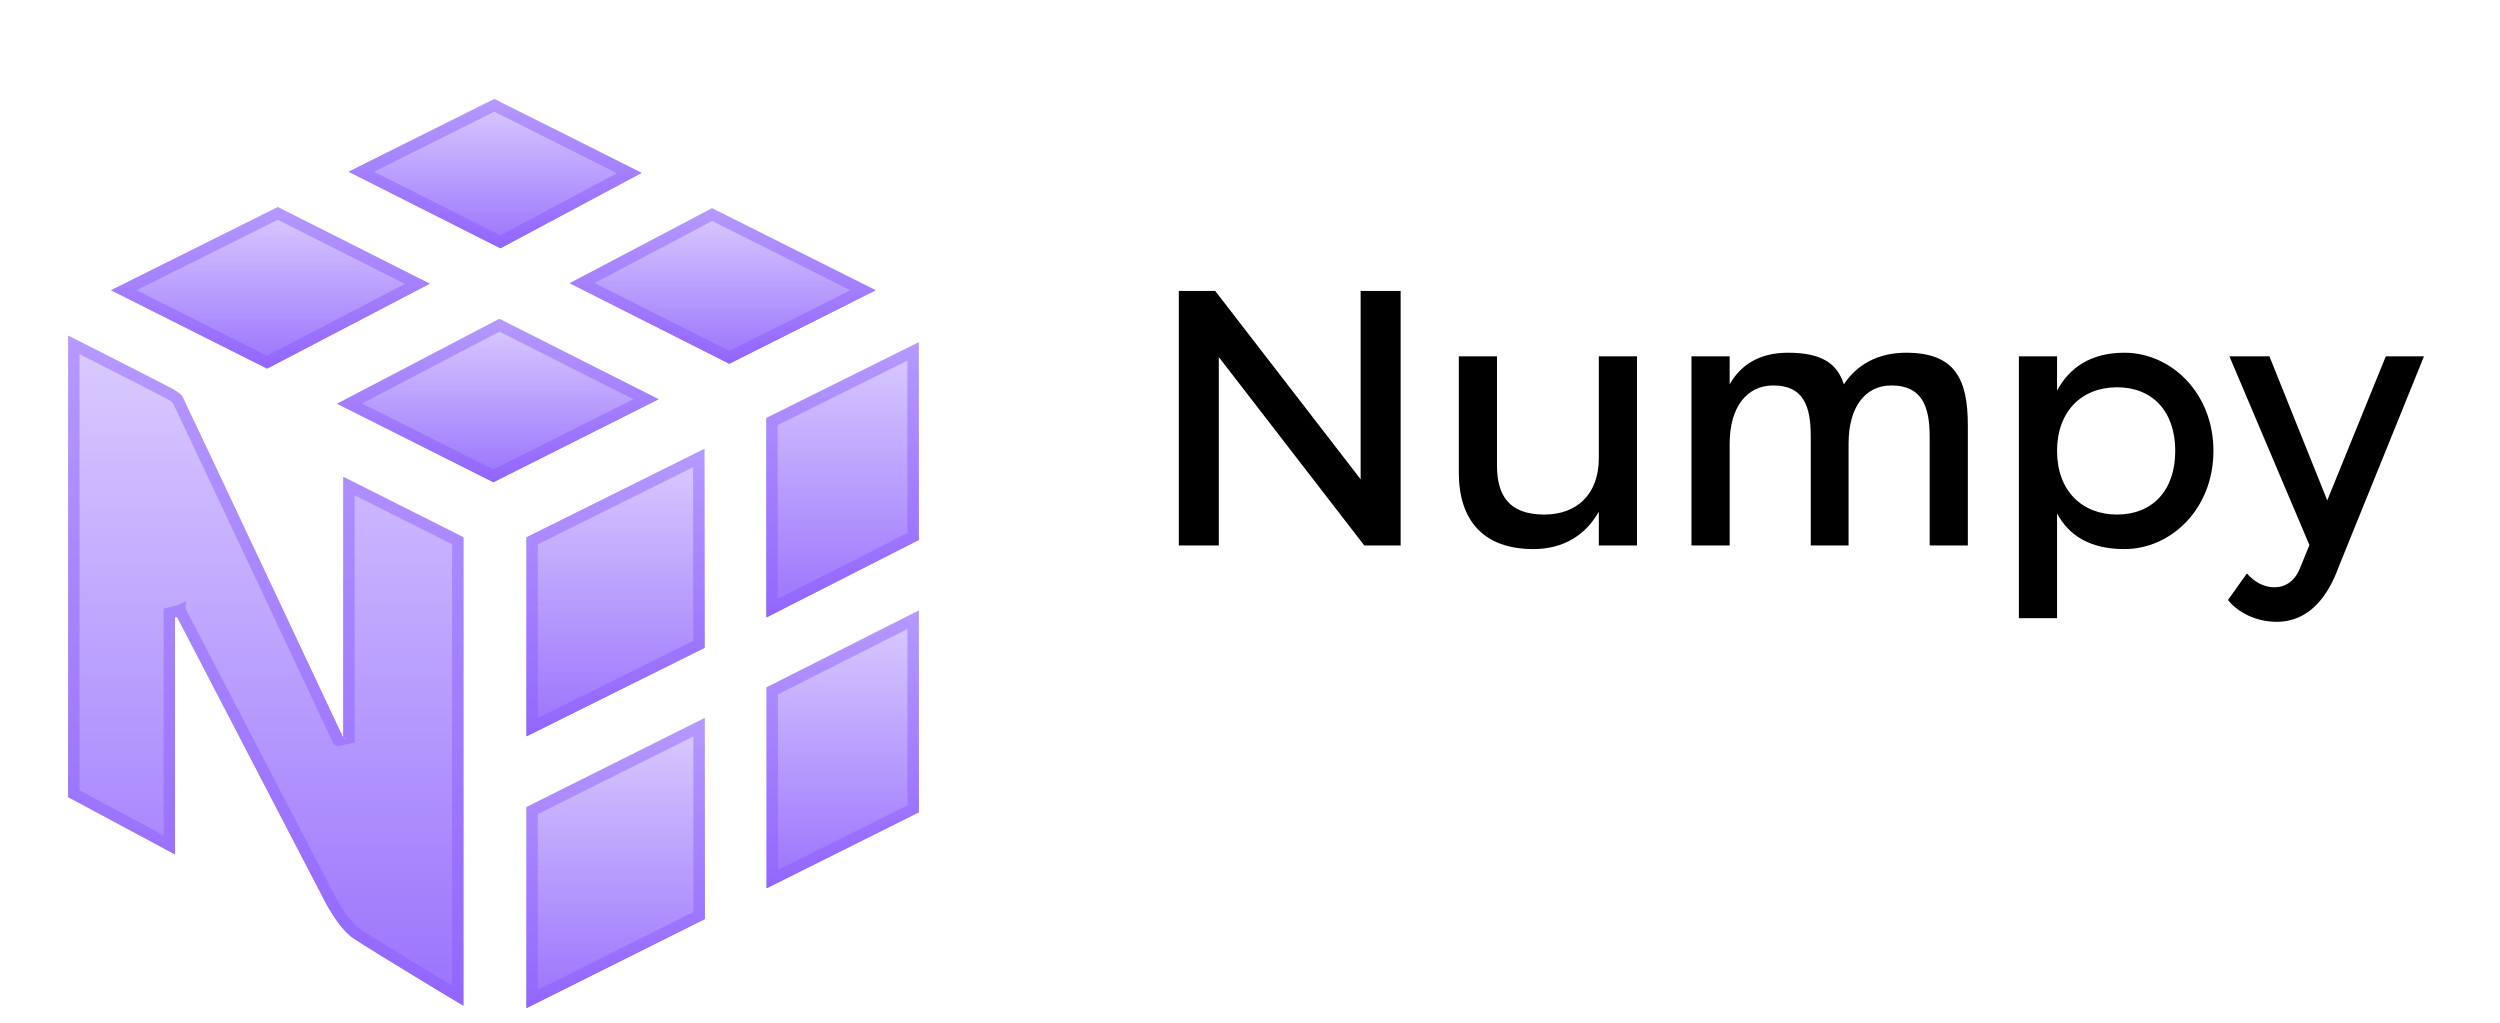
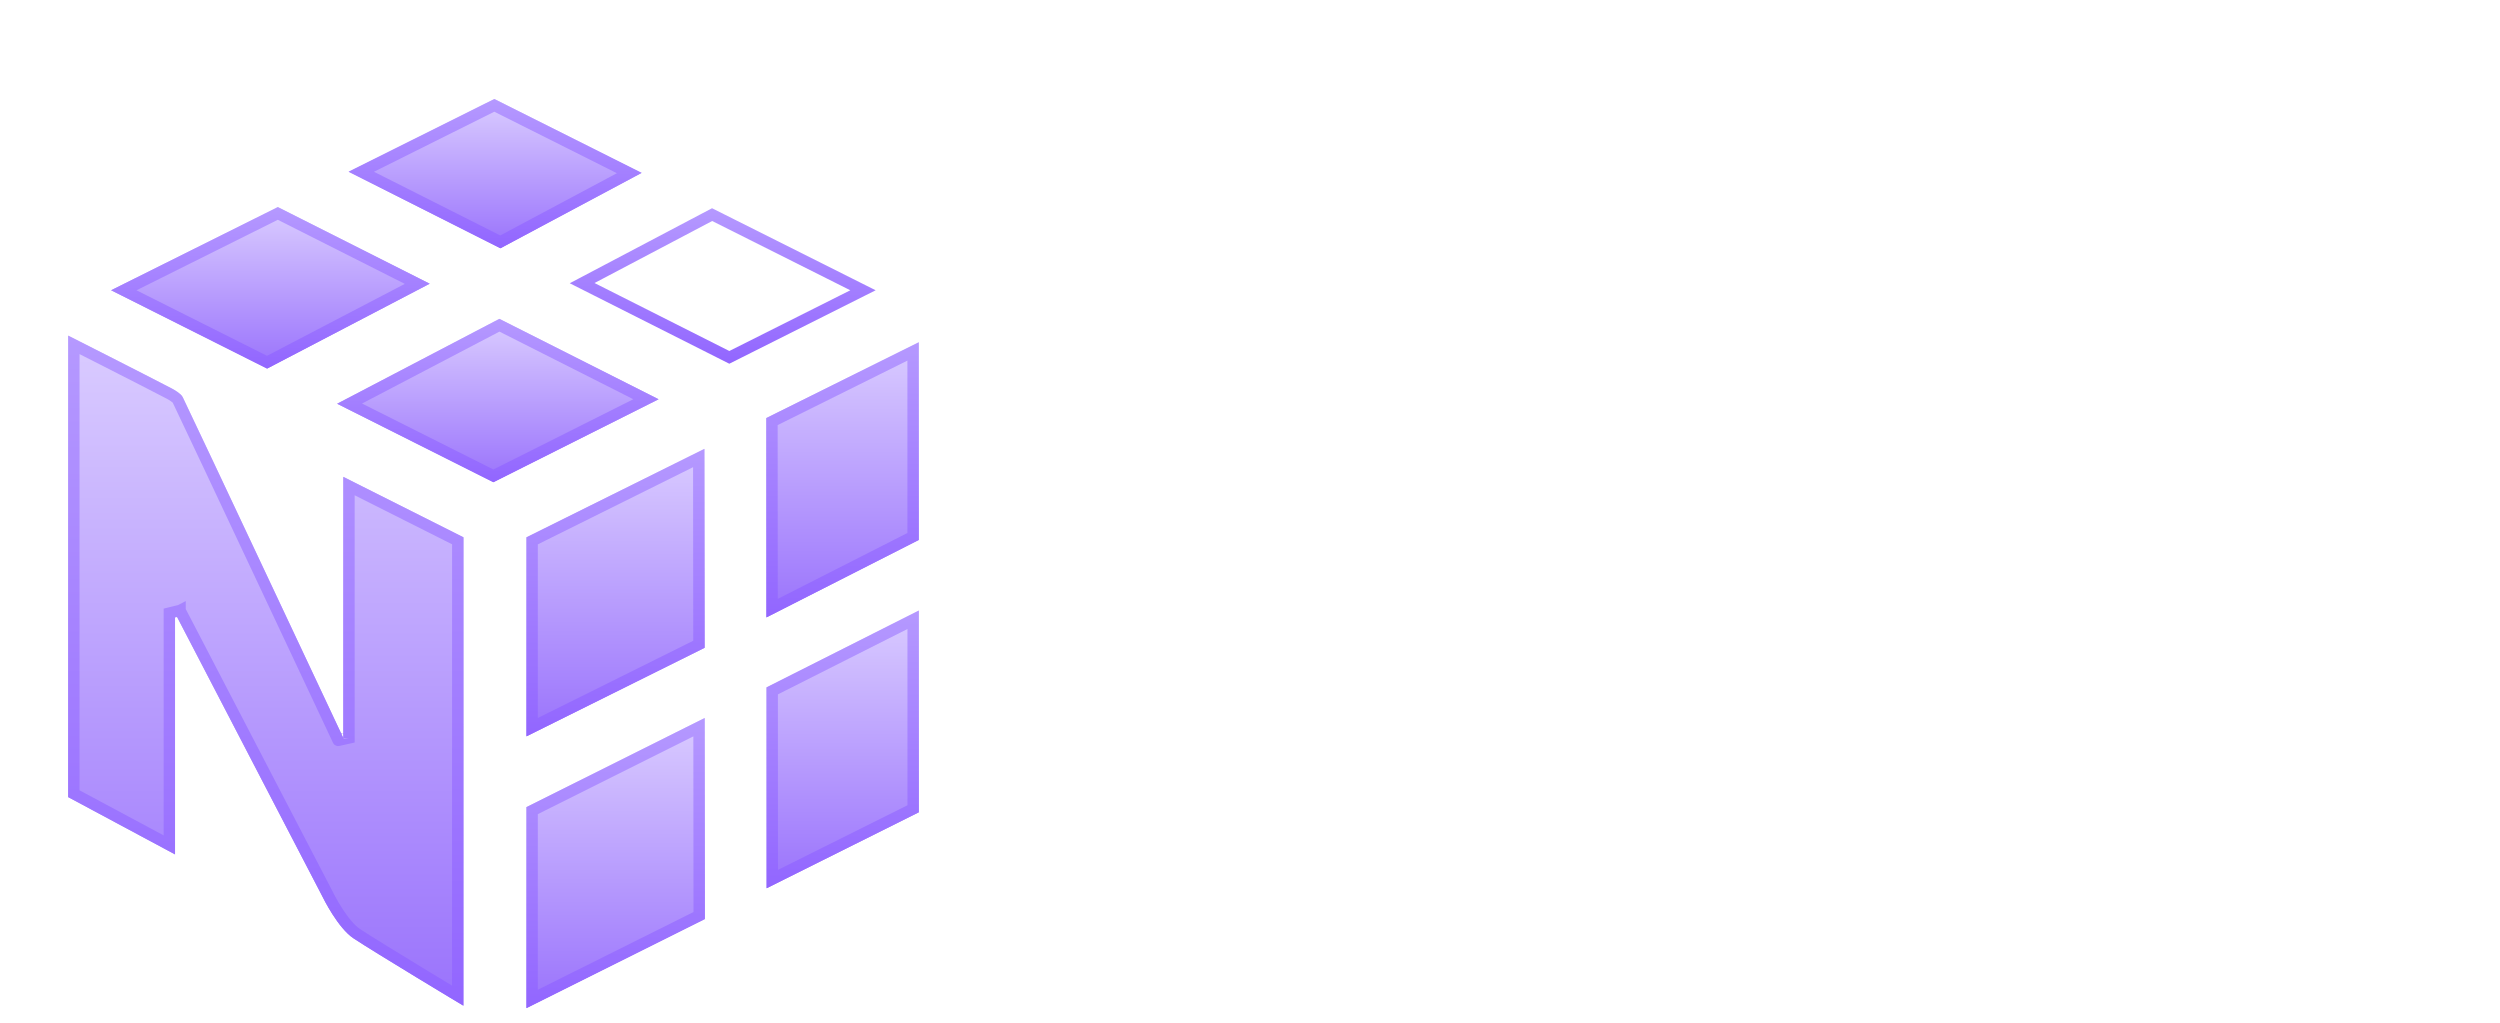
<svg xmlns="http://www.w3.org/2000/svg" fill="none" viewBox="0 0 110 45" height="45" width="110">
  <g filter="url(#filter0_di_199_430)">
    <path fill="url(#paint0_linear_199_430)" d="M18.907 8.127L12.225 4.755L4.889 8.415L11.753 11.861L18.907 8.127Z" />
    <path stroke-width="0.5" stroke="url(#paint1_linear_199_430)" d="M5.447 8.416L12.224 5.035L18.359 8.131L11.751 11.58L5.447 8.416Z" />
  </g>
  <g filter="url(#filter1_di_199_430)">
-     <path fill="url(#paint2_linear_199_430)" d="M21.972 9.673L28.978 13.211L21.709 16.861L14.834 13.409L21.972 9.673Z" />
+     <path fill="url(#paint2_linear_199_430)" d="M21.972 9.673L28.978 13.211L21.709 16.861L14.834 13.409Z" />
    <path stroke-width="0.5" stroke="url(#paint3_linear_199_430)" d="M15.382 13.404L21.974 9.954L28.422 13.211L21.709 16.581L15.382 13.404Z" />
  </g>
  <g filter="url(#filter2_di_199_430)">
-     <path fill="url(#paint4_linear_199_430)" d="M31.33 4.806L38.529 8.416L32.089 11.648L25.068 8.106L31.33 4.806Z" />
    <path stroke-width="0.5" stroke="url(#paint5_linear_199_430)" d="M25.614 8.102L31.333 5.087L37.971 8.416L32.09 11.368L25.614 8.102Z" />
  </g>
  <g filter="url(#filter3_di_199_430)">
    <path fill="url(#paint6_linear_199_430)" d="M28.231 3.251L21.75 0L15.34 3.2L22.018 6.567L28.231 3.251Z" />
    <path stroke-width="0.5" stroke="url(#paint7_linear_199_430)" d="M15.897 3.201L21.75 0.28L27.687 3.258L22.015 6.286L15.897 3.201Z" />
  </g>
  <g filter="url(#filter4_di_199_430)">
    <path fill="url(#paint8_linear_199_430)" d="M23.164 31.157V40.001L31.014 36.082L31.007 27.235L23.164 31.157Z" />
    <path stroke-width="0.5" stroke="url(#paint9_linear_199_430)" d="M30.757 27.64L30.764 35.927L23.414 39.596V31.311L30.757 27.64Z" />
  </g>
  <g filter="url(#filter5_di_199_430)">
    <path fill="url(#paint10_linear_199_430)" d="M31.003 24.147L30.994 15.394L23.164 19.286V28.043L31.003 24.147Z" />
    <path stroke-width="0.5" stroke="url(#paint11_linear_199_430)" d="M23.414 27.639V19.441L30.745 15.797L30.753 23.992L23.414 27.639Z" />
  </g>
  <g filter="url(#filter6_di_199_430)">
    <path fill="url(#paint12_linear_199_430)" d="M40.428 22.508V31.385L33.731 34.726L33.727 25.889L40.428 22.508Z" />
    <path stroke-width="0.5" stroke="url(#paint13_linear_199_430)" d="M33.977 26.043L40.178 22.914V31.23L33.981 34.322L33.977 26.043Z" />
  </g>
  <g filter="url(#filter7_di_199_430)">
    <path fill="url(#paint14_linear_199_430)" d="M40.426 19.402V10.703L33.717 14.038L33.723 22.809L40.426 19.402Z" />
    <path stroke-width="0.5" stroke="url(#paint15_linear_199_430)" d="M40.176 19.249L33.972 22.402L33.967 14.193L40.176 11.107V19.249Z" />
  </g>
  <g filter="url(#filter8_di_199_430)">
    <path fill="url(#paint16_linear_199_430)" d="M20.393 19.285L15.105 16.626V28.115C15.105 28.115 8.637 14.354 8.039 13.119C7.961 12.959 7.645 12.784 7.564 12.741C6.398 12.132 3 10.411 3 10.411V30.717L7.701 33.237V22.619C7.701 22.619 14.099 34.914 14.165 35.049C14.231 35.183 14.87 36.478 15.558 36.933C16.47 37.54 20.389 39.895 20.389 39.895L20.393 19.285Z" />
    <path stroke-width="0.5" stroke="url(#paint17_linear_199_430)" d="M15.105 28.115L14.879 28.222L15.355 28.115V17.031L20.142 19.439L20.139 39.453C20.065 39.409 19.982 39.359 19.891 39.304C19.51 39.074 18.992 38.761 18.445 38.428C17.349 37.762 16.147 37.025 15.696 36.725L15.696 36.725C15.399 36.528 15.091 36.13 14.839 35.736C14.592 35.35 14.421 35.003 14.39 34.939C14.355 34.868 12.736 31.755 11.13 28.668L8.924 24.426L8.198 23.032L7.995 22.641L7.941 22.538L7.928 22.512L7.924 22.505L7.923 22.504L7.923 22.503C7.923 22.503 7.923 22.503 7.701 22.619L7.923 22.503L7.451 22.619V32.819L3.25 30.567V10.818L3.436 10.912C3.773 11.083 4.234 11.317 4.731 11.57C5.726 12.077 6.866 12.658 7.447 12.962C7.485 12.982 7.573 13.03 7.66 13.091C7.703 13.121 7.742 13.152 7.772 13.18C7.786 13.194 7.797 13.206 7.805 13.215C7.812 13.224 7.814 13.228 7.814 13.228C7.814 13.228 7.814 13.228 7.814 13.228C8.113 13.845 9.878 17.591 11.57 21.187C12.416 22.984 13.243 24.743 13.859 26.052L14.6 27.628L14.806 28.067L14.86 28.182L14.874 28.212L14.878 28.219L14.879 28.221L14.879 28.221C14.879 28.221 14.879 28.222 15.105 28.115Z" />
  </g>
-   <path fill="black" d="M59.868 12.8H61.628V24H60.028L53.628 15.712V24H51.868V12.8H53.468L59.868 21.088V12.8ZM72.028 24H70.348V22.512C69.788 23.52 68.812 24.16 67.468 24.16C65.244 24.16 64.188 22.864 64.188 20.8V15.68H65.868V20.48C65.868 21.744 66.348 22.64 67.948 22.64C69.372 22.64 70.348 21.76 70.348 20.16V15.68H72.028V24ZM74.425 15.68H76.105V16.912C76.585 16.064 77.401 15.52 78.665 15.52C80.169 15.52 80.841 16 81.129 16.912C81.689 16.064 82.601 15.52 83.865 15.52C86.009 15.52 86.585 16.656 86.585 18.72V24H84.905V19.2C84.905 17.92 84.585 16.96 83.225 16.96C82.057 16.96 81.337 17.92 81.337 19.52V24H79.673V19.2C79.673 17.92 79.385 16.96 78.025 16.96C76.857 16.96 76.105 17.92 76.105 19.52V24H74.425V15.68ZM90.511 19.84C90.511 21.584 91.599 22.64 93.151 22.64C94.703 22.64 95.711 21.584 95.711 19.84C95.711 18.096 94.703 17.04 93.151 17.04C91.599 17.04 90.511 18.096 90.511 19.84ZM88.831 27.2V15.68H90.511V17.184C91.055 16.176 91.999 15.52 93.471 15.52C95.535 15.52 97.391 17.296 97.391 19.84C97.391 22.384 95.535 24.16 93.471 24.16C91.951 24.16 91.023 23.552 90.511 22.592V27.2H88.831ZM98.095 15.68H99.855L102.399 22.016L104.975 15.68H106.655L102.895 24.96C102.431 26.24 101.599 27.36 100.175 27.36C99.263 27.36 98.463 26.944 98.031 26.4L98.863 25.232C99.135 25.536 99.535 25.84 100.079 25.84C100.527 25.84 100.975 25.6 101.215 24.96L101.615 23.984L98.095 15.68Z" />
  <defs>
    <filter color-interpolation-filters="sRGB" filterUnits="userSpaceOnUse" height="11.462" width="18.373" y="4.755" x="2.711" id="filter0_di_199_430">
      <feFlood result="BackgroundImageFix" flood-opacity="0" />
      <feColorMatrix result="hardAlpha" values="0 0 0 0 0 0 0 0 0 0 0 0 0 0 0 0 0 0 127 0" type="matrix" in="SourceAlpha" />
      <feOffset dy="2.178" />
      <feGaussianBlur stdDeviation="1.089" />
      <feColorMatrix values="0 0 0 0 0.021 0 0 0 0 0.028 0 0 0 0 0.228 0 0 0 0.09 0" type="matrix" />
      <feBlend result="effect1_dropShadow_199_430" in2="BackgroundImageFix" mode="normal" />
      <feBlend result="shape" in2="effect1_dropShadow_199_430" in="SourceGraphic" mode="normal" />
      <feColorMatrix result="hardAlpha" values="0 0 0 0 0 0 0 0 0 0 0 0 0 0 0 0 0 0 127 0" type="matrix" in="SourceAlpha" />
      <feOffset dy="2.178" />
      <feGaussianBlur stdDeviation="2.178" />
      <feComposite k3="1" k2="-1" operator="arithmetic" in2="hardAlpha" />
      <feColorMatrix values="0 0 0 0 0.984 0 0 0 0 0.978 0 0 0 0 1 0 0 0 1 0" type="matrix" />
      <feBlend result="effect2_innerShadow_199_430" in2="shape" mode="normal" />
    </filter>
    <filter color-interpolation-filters="sRGB" filterUnits="userSpaceOnUse" height="11.543" width="18.5" y="9.673" x="12.656" id="filter1_di_199_430">
      <feFlood result="BackgroundImageFix" flood-opacity="0" />
      <feColorMatrix result="hardAlpha" values="0 0 0 0 0 0 0 0 0 0 0 0 0 0 0 0 0 0 127 0" type="matrix" in="SourceAlpha" />
      <feOffset dy="2.178" />
      <feGaussianBlur stdDeviation="1.089" />
      <feColorMatrix values="0 0 0 0 0.021 0 0 0 0 0.028 0 0 0 0 0.228 0 0 0 0.09 0" type="matrix" />
      <feBlend result="effect1_dropShadow_199_430" in2="BackgroundImageFix" mode="normal" />
      <feBlend result="shape" in2="effect1_dropShadow_199_430" in="SourceGraphic" mode="normal" />
      <feColorMatrix result="hardAlpha" values="0 0 0 0 0 0 0 0 0 0 0 0 0 0 0 0 0 0 127 0" type="matrix" in="SourceAlpha" />
      <feOffset dy="2.178" />
      <feGaussianBlur stdDeviation="2.178" />
      <feComposite k3="1" k2="-1" operator="arithmetic" in2="hardAlpha" />
      <feColorMatrix values="0 0 0 0 0.984 0 0 0 0 0.978 0 0 0 0 1 0 0 0 1 0" type="matrix" />
      <feBlend result="effect2_innerShadow_199_430" in2="shape" mode="normal" />
    </filter>
    <filter color-interpolation-filters="sRGB" filterUnits="userSpaceOnUse" height="11.197" width="17.817" y="4.806" x="22.891" id="filter2_di_199_430">
      <feFlood result="BackgroundImageFix" flood-opacity="0" />
      <feColorMatrix result="hardAlpha" values="0 0 0 0 0 0 0 0 0 0 0 0 0 0 0 0 0 0 127 0" type="matrix" in="SourceAlpha" />
      <feOffset dy="2.178" />
      <feGaussianBlur stdDeviation="1.089" />
      <feColorMatrix values="0 0 0 0 0.021 0 0 0 0 0.028 0 0 0 0 0.228 0 0 0 0.09 0" type="matrix" />
      <feBlend result="effect1_dropShadow_199_430" in2="BackgroundImageFix" mode="normal" />
      <feBlend result="shape" in2="effect1_dropShadow_199_430" in="SourceGraphic" mode="normal" />
      <feColorMatrix result="hardAlpha" values="0 0 0 0 0 0 0 0 0 0 0 0 0 0 0 0 0 0 127 0" type="matrix" in="SourceAlpha" />
      <feOffset dy="2.178" />
      <feGaussianBlur stdDeviation="2.178" />
      <feComposite k3="1" k2="-1" operator="arithmetic" in2="hardAlpha" />
      <feColorMatrix values="0 0 0 0 0.984 0 0 0 0 0.978 0 0 0 0 1 0 0 0 1 0" type="matrix" />
      <feBlend result="effect2_innerShadow_199_430" in2="shape" mode="normal" />
    </filter>
    <filter color-interpolation-filters="sRGB" filterUnits="userSpaceOnUse" height="10.923" width="17.246" y="0" x="13.162" id="filter3_di_199_430">
      <feFlood result="BackgroundImageFix" flood-opacity="0" />
      <feColorMatrix result="hardAlpha" values="0 0 0 0 0 0 0 0 0 0 0 0 0 0 0 0 0 0 127 0" type="matrix" in="SourceAlpha" />
      <feOffset dy="2.178" />
      <feGaussianBlur stdDeviation="1.089" />
      <feColorMatrix values="0 0 0 0 0.021 0 0 0 0 0.028 0 0 0 0 0.228 0 0 0 0.09 0" type="matrix" />
      <feBlend result="effect1_dropShadow_199_430" in2="BackgroundImageFix" mode="normal" />
      <feBlend result="shape" in2="effect1_dropShadow_199_430" in="SourceGraphic" mode="normal" />
      <feColorMatrix result="hardAlpha" values="0 0 0 0 0 0 0 0 0 0 0 0 0 0 0 0 0 0 127 0" type="matrix" in="SourceAlpha" />
      <feOffset dy="2.178" />
      <feGaussianBlur stdDeviation="2.178" />
      <feComposite k3="1" k2="-1" operator="arithmetic" in2="hardAlpha" />
      <feColorMatrix values="0 0 0 0 0.984 0 0 0 0 0.978 0 0 0 0 1 0 0 0 1 0" type="matrix" />
      <feBlend result="effect2_innerShadow_199_430" in2="shape" mode="normal" />
    </filter>
    <filter color-interpolation-filters="sRGB" filterUnits="userSpaceOnUse" height="17.121" width="12.205" y="27.235" x="20.986" id="filter4_di_199_430">
      <feFlood result="BackgroundImageFix" flood-opacity="0" />
      <feColorMatrix result="hardAlpha" values="0 0 0 0 0 0 0 0 0 0 0 0 0 0 0 0 0 0 127 0" type="matrix" in="SourceAlpha" />
      <feOffset dy="2.178" />
      <feGaussianBlur stdDeviation="1.089" />
      <feColorMatrix values="0 0 0 0 0.021 0 0 0 0 0.028 0 0 0 0 0.228 0 0 0 0.09 0" type="matrix" />
      <feBlend result="effect1_dropShadow_199_430" in2="BackgroundImageFix" mode="normal" />
      <feBlend result="shape" in2="effect1_dropShadow_199_430" in="SourceGraphic" mode="normal" />
      <feColorMatrix result="hardAlpha" values="0 0 0 0 0 0 0 0 0 0 0 0 0 0 0 0 0 0 127 0" type="matrix" in="SourceAlpha" />
      <feOffset dy="2.178" />
      <feGaussianBlur stdDeviation="2.178" />
      <feComposite k3="1" k2="-1" operator="arithmetic" in2="hardAlpha" />
      <feColorMatrix values="0 0 0 0 0.984 0 0 0 0 0.978 0 0 0 0 1 0 0 0 1 0" type="matrix" />
      <feBlend result="effect2_innerShadow_199_430" in2="shape" mode="normal" />
    </filter>
    <filter color-interpolation-filters="sRGB" filterUnits="userSpaceOnUse" height="17.005" width="12.195" y="15.394" x="20.986" id="filter5_di_199_430">
      <feFlood result="BackgroundImageFix" flood-opacity="0" />
      <feColorMatrix result="hardAlpha" values="0 0 0 0 0 0 0 0 0 0 0 0 0 0 0 0 0 0 127 0" type="matrix" in="SourceAlpha" />
      <feOffset dy="2.178" />
      <feGaussianBlur stdDeviation="1.089" />
      <feColorMatrix values="0 0 0 0 0.021 0 0 0 0 0.028 0 0 0 0 0.228 0 0 0 0.09 0" type="matrix" />
      <feBlend result="effect1_dropShadow_199_430" in2="BackgroundImageFix" mode="normal" />
      <feBlend result="shape" in2="effect1_dropShadow_199_430" in="SourceGraphic" mode="normal" />
      <feColorMatrix result="hardAlpha" values="0 0 0 0 0 0 0 0 0 0 0 0 0 0 0 0 0 0 127 0" type="matrix" in="SourceAlpha" />
      <feOffset dy="2.178" />
      <feGaussianBlur stdDeviation="2.178" />
      <feComposite k3="1" k2="-1" operator="arithmetic" in2="hardAlpha" />
      <feColorMatrix values="0 0 0 0 0.984 0 0 0 0 0.978 0 0 0 0 1 0 0 0 1 0" type="matrix" />
      <feBlend result="effect2_innerShadow_199_430" in2="shape" mode="normal" />
    </filter>
    <filter color-interpolation-filters="sRGB" filterUnits="userSpaceOnUse" height="16.573" width="11.057" y="22.508" x="31.549" id="filter6_di_199_430">
      <feFlood result="BackgroundImageFix" flood-opacity="0" />
      <feColorMatrix result="hardAlpha" values="0 0 0 0 0 0 0 0 0 0 0 0 0 0 0 0 0 0 127 0" type="matrix" in="SourceAlpha" />
      <feOffset dy="2.178" />
      <feGaussianBlur stdDeviation="1.089" />
      <feColorMatrix values="0 0 0 0 0.021 0 0 0 0 0.028 0 0 0 0 0.228 0 0 0 0.09 0" type="matrix" />
      <feBlend result="effect1_dropShadow_199_430" in2="BackgroundImageFix" mode="normal" />
      <feBlend result="shape" in2="effect1_dropShadow_199_430" in="SourceGraphic" mode="normal" />
      <feColorMatrix result="hardAlpha" values="0 0 0 0 0 0 0 0 0 0 0 0 0 0 0 0 0 0 127 0" type="matrix" in="SourceAlpha" />
      <feOffset dy="2.178" />
      <feGaussianBlur stdDeviation="2.178" />
      <feComposite k3="1" k2="-1" operator="arithmetic" in2="hardAlpha" />
      <feColorMatrix values="0 0 0 0 0.984 0 0 0 0 0.978 0 0 0 0 1 0 0 0 1 0" type="matrix" />
      <feBlend result="effect2_innerShadow_199_430" in2="shape" mode="normal" />
    </filter>
    <filter color-interpolation-filters="sRGB" filterUnits="userSpaceOnUse" height="16.462" width="11.065" y="10.703" x="31.539" id="filter7_di_199_430">
      <feFlood result="BackgroundImageFix" flood-opacity="0" />
      <feColorMatrix result="hardAlpha" values="0 0 0 0 0 0 0 0 0 0 0 0 0 0 0 0 0 0 127 0" type="matrix" in="SourceAlpha" />
      <feOffset dy="2.178" />
      <feGaussianBlur stdDeviation="1.089" />
      <feColorMatrix values="0 0 0 0 0.021 0 0 0 0 0.028 0 0 0 0 0.228 0 0 0 0.09 0" type="matrix" />
      <feBlend result="effect1_dropShadow_199_430" in2="BackgroundImageFix" mode="normal" />
      <feBlend result="shape" in2="effect1_dropShadow_199_430" in="SourceGraphic" mode="normal" />
      <feColorMatrix result="hardAlpha" values="0 0 0 0 0 0 0 0 0 0 0 0 0 0 0 0 0 0 127 0" type="matrix" in="SourceAlpha" />
      <feOffset dy="2.178" />
      <feGaussianBlur stdDeviation="2.178" />
      <feComposite k3="1" k2="-1" operator="arithmetic" in2="hardAlpha" />
      <feColorMatrix values="0 0 0 0 0.984 0 0 0 0 0.978 0 0 0 0 1 0 0 0 1 0" type="matrix" />
      <feBlend result="effect2_innerShadow_199_430" in2="shape" mode="normal" />
    </filter>
    <filter color-interpolation-filters="sRGB" filterUnits="userSpaceOnUse" height="33.84" width="21.748" y="10.411" x="0.822" id="filter8_di_199_430">
      <feFlood result="BackgroundImageFix" flood-opacity="0" />
      <feColorMatrix result="hardAlpha" values="0 0 0 0 0 0 0 0 0 0 0 0 0 0 0 0 0 0 127 0" type="matrix" in="SourceAlpha" />
      <feOffset dy="2.178" />
      <feGaussianBlur stdDeviation="1.089" />
      <feColorMatrix values="0 0 0 0 0.021 0 0 0 0 0.028 0 0 0 0 0.228 0 0 0 0.09 0" type="matrix" />
      <feBlend result="effect1_dropShadow_199_430" in2="BackgroundImageFix" mode="normal" />
      <feBlend result="shape" in2="effect1_dropShadow_199_430" in="SourceGraphic" mode="normal" />
      <feColorMatrix result="hardAlpha" values="0 0 0 0 0 0 0 0 0 0 0 0 0 0 0 0 0 0 127 0" type="matrix" in="SourceAlpha" />
      <feOffset dy="2.178" />
      <feGaussianBlur stdDeviation="2.178" />
      <feComposite k3="1" k2="-1" operator="arithmetic" in2="hardAlpha" />
      <feColorMatrix values="0 0 0 0 0.984 0 0 0 0 0.978 0 0 0 0 1 0 0 0 1 0" type="matrix" />
      <feBlend result="effect2_innerShadow_199_430" in2="shape" mode="normal" />
    </filter>
    <linearGradient gradientUnits="userSpaceOnUse" y2="11.861" x2="11.898" y1="4.755" x1="11.898" id="paint0_linear_199_430">
      <stop stop-color="#DACCFF" />
      <stop stop-color="#9A73FC" offset="1" />
    </linearGradient>
    <linearGradient gradientUnits="userSpaceOnUse" y2="11.861" x2="11.898" y1="4.755" x1="11.898" id="paint1_linear_199_430">
      <stop stop-color="#B599FF" />
      <stop stop-color="#9266FF" offset="1" />
    </linearGradient>
    <linearGradient gradientUnits="userSpaceOnUse" y2="16.861" x2="21.906" y1="9.673" x1="21.906" id="paint2_linear_199_430">
      <stop stop-color="#DACCFF" />
      <stop stop-color="#9A73FC" offset="1" />
    </linearGradient>
    <linearGradient gradientUnits="userSpaceOnUse" y2="16.861" x2="21.906" y1="9.673" x1="21.906" id="paint3_linear_199_430">
      <stop stop-color="#B599FF" />
      <stop stop-color="#9266FF" offset="1" />
    </linearGradient>
    <linearGradient gradientUnits="userSpaceOnUse" y2="11.648" x2="31.799" y1="4.806" x1="31.799" id="paint4_linear_199_430">
      <stop stop-color="#DACCFF" />
      <stop stop-color="#9A73FC" offset="1" />
    </linearGradient>
    <linearGradient gradientUnits="userSpaceOnUse" y2="11.648" x2="31.799" y1="4.806" x1="31.799" id="paint5_linear_199_430">
      <stop stop-color="#B599FF" />
      <stop stop-color="#9266FF" offset="1" />
    </linearGradient>
    <linearGradient gradientUnits="userSpaceOnUse" y2="6.567" x2="21.785" y1="0" x1="21.785" id="paint6_linear_199_430">
      <stop stop-color="#DACCFF" />
      <stop stop-color="#9A73FC" offset="1" />
    </linearGradient>
    <linearGradient gradientUnits="userSpaceOnUse" y2="6.567" x2="21.785" y1="0" x1="21.785" id="paint7_linear_199_430">
      <stop stop-color="#B599FF" />
      <stop stop-color="#9266FF" offset="1" />
    </linearGradient>
    <linearGradient gradientUnits="userSpaceOnUse" y2="40.001" x2="27.089" y1="27.235" x1="27.089" id="paint8_linear_199_430">
      <stop stop-color="#DACCFF" />
      <stop stop-color="#9A73FC" offset="1" />
    </linearGradient>
    <linearGradient gradientUnits="userSpaceOnUse" y2="40.001" x2="27.089" y1="27.235" x1="27.089" id="paint9_linear_199_430">
      <stop stop-color="#B599FF" />
      <stop stop-color="#9266FF" offset="1" />
    </linearGradient>
    <linearGradient gradientUnits="userSpaceOnUse" y2="28.043" x2="27.084" y1="15.394" x1="27.084" id="paint10_linear_199_430">
      <stop stop-color="#DACCFF" />
      <stop stop-color="#9A73FC" offset="1" />
    </linearGradient>
    <linearGradient gradientUnits="userSpaceOnUse" y2="28.043" x2="27.084" y1="15.394" x1="27.084" id="paint11_linear_199_430">
      <stop stop-color="#B599FF" />
      <stop stop-color="#9266FF" offset="1" />
    </linearGradient>
    <linearGradient gradientUnits="userSpaceOnUse" y2="34.726" x2="37.077" y1="22.508" x1="37.077" id="paint12_linear_199_430">
      <stop stop-color="#DACCFF" />
      <stop stop-color="#9A73FC" offset="1" />
    </linearGradient>
    <linearGradient gradientUnits="userSpaceOnUse" y2="34.726" x2="37.077" y1="22.508" x1="37.077" id="paint13_linear_199_430">
      <stop stop-color="#B599FF" />
      <stop stop-color="#9266FF" offset="1" />
    </linearGradient>
    <linearGradient gradientUnits="userSpaceOnUse" y2="22.809" x2="37.072" y1="10.703" x1="37.072" id="paint14_linear_199_430">
      <stop stop-color="#DACCFF" />
      <stop stop-color="#9A73FC" offset="1" />
    </linearGradient>
    <linearGradient gradientUnits="userSpaceOnUse" y2="22.809" x2="37.072" y1="10.703" x1="37.072" id="paint15_linear_199_430">
      <stop stop-color="#B599FF" />
      <stop stop-color="#9266FF" offset="1" />
    </linearGradient>
    <linearGradient gradientUnits="userSpaceOnUse" y2="39.895" x2="11.696" y1="10.411" x1="11.696" id="paint16_linear_199_430">
      <stop stop-color="#DACCFF" />
      <stop stop-color="#9A73FC" offset="1" />
    </linearGradient>
    <linearGradient gradientUnits="userSpaceOnUse" y2="39.895" x2="11.696" y1="10.411" x1="11.696" id="paint17_linear_199_430">
      <stop stop-color="#B599FF" />
      <stop stop-color="#9266FF" offset="1" />
    </linearGradient>
  </defs>
</svg>